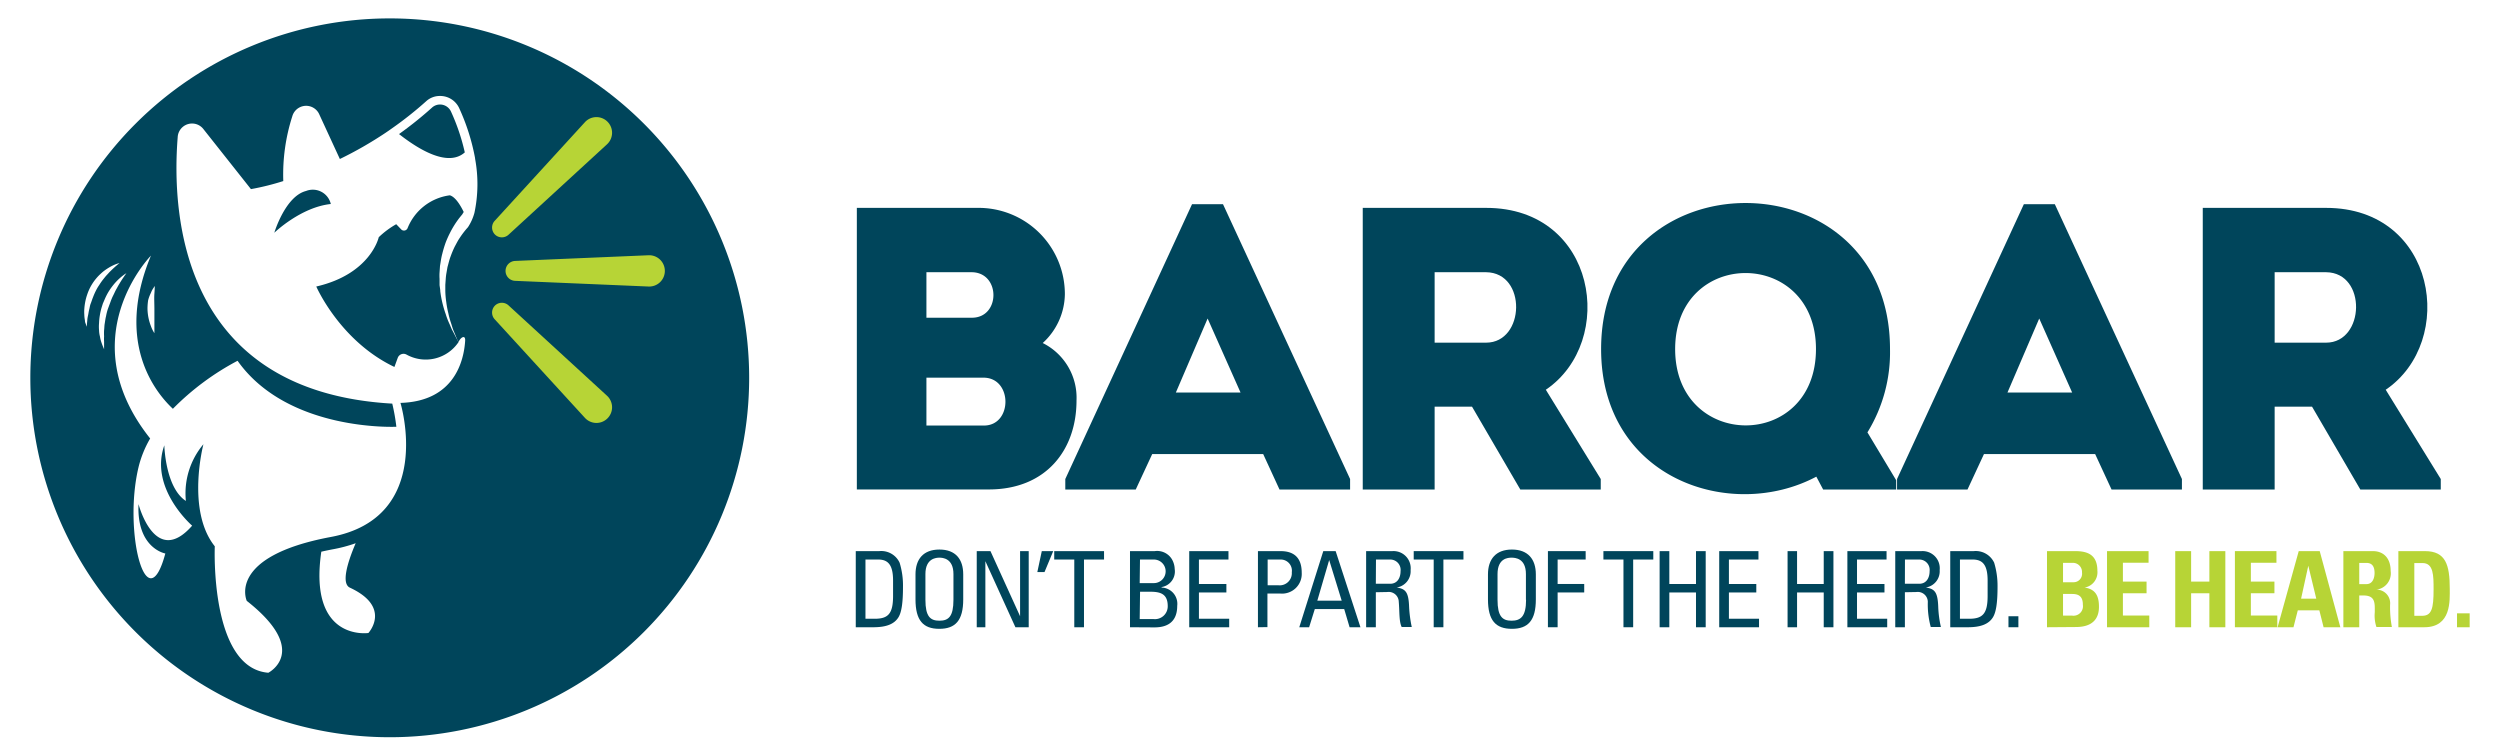
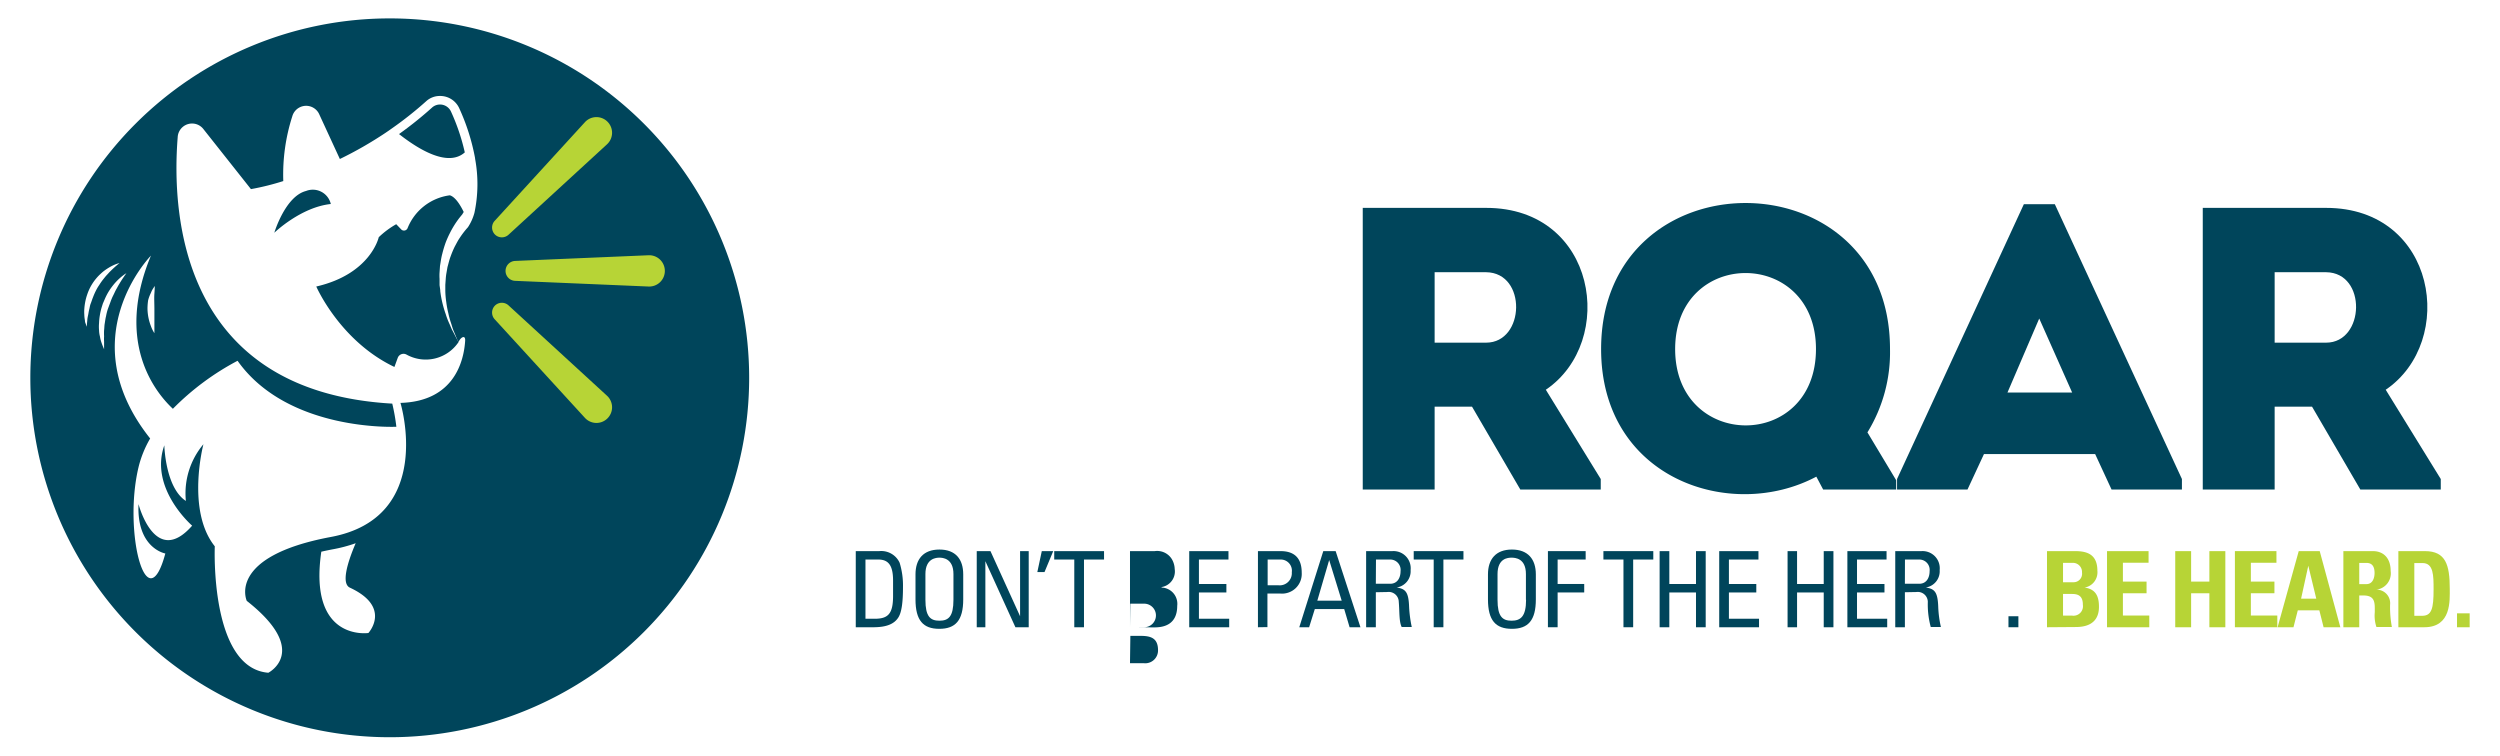
<svg xmlns="http://www.w3.org/2000/svg" viewBox="0 0 347.79 105.12">
-   <path d="M145.06,47.72a8.5,8.5,0,0,1,4.7,8c0,6.83-4.2,12.37-12.2,12.37H119.2V28.92h16.74a12,12,0,0,1,12.2,12A9.35,9.35,0,0,1,145.06,47.72Zm-16.18-9.85V44.2h6.33c4,0,4-6.33-.06-6.33Zm0,14.67V59.2h8c4,0,4-6.66-.06-6.66Z" fill="#00455b" />
-   <path d="M175.73,63.17H160.29L158,68.1H148.2V66.64l17.63-38.23h4.31l17.68,38.23V68.1H178ZM168,44.31l-4.42,10.3h9Z" fill="#00455b" />
  <path d="M222.69,66.64V68.1H211.5l-6.72-11.53h-5.2V68.1h-10V28.92h17.18c15.39,0,18.19,18.58,8.29,25.3ZM206.74,37.87c-2.35,0-4.81,0-7.16,0v9.8h7.16C212.17,47.67,212.45,37.93,206.74,37.87Z" fill="#00455b" />
  <path d="M253.63,68.1l-.95-1.79c-11.86,6.32-29.94.33-29.94-17.75,0-27.09,40.19-27.09,40.19,0a21.23,21.23,0,0,1-3.14,11.59l4,6.66V68.1Zm-1-19.54c0-14.1-19.59-14.1-19.59,0S252.63,62.78,252.63,48.56Z" fill="#00455b" />
  <path d="M291.47,63.17H276l-2.29,4.93h-9.8V66.64l17.64-38.23h4.31l17.68,38.23V68.1h-9.79Zm-7.78-18.86-4.42,10.3h9Z" fill="#00455b" />
  <path d="M339.55,66.64V68.1H328.36l-6.72-11.53h-5.2V68.1h-10V28.92H323.6c15.39,0,18.19,18.58,8.29,25.3ZM323.6,37.87c-2.35,0-4.81,0-7.16,0v9.8h7.16C329,47.67,329.31,37.93,323.6,37.87Z" fill="#00455b" />
  <path d="M61.2,14.54a1.65,1.65,0,0,0-1.1.43,51.69,51.69,0,0,1-4.59,3.68c2.89,2.27,6.86,4.59,9.15,2.55a28.61,28.61,0,0,0-1.92-5.68A1.68,1.68,0,0,0,61.2,14.54Z" fill="#00455b" />
  <path d="M42.57,26.57c-2.9.75-4.41,5.81-4.41,5.81s3.66-3.55,7.86-4A2.57,2.57,0,0,0,42.57,26.57Z" fill="#00455b" />
  <path d="M62.58,27.17a7.36,7.36,0,0,0-5.88,4.57.54.54,0,0,1-.89.17l-.69-.72A12.21,12.21,0,0,0,52.69,33S51.58,38.11,44,39.86c0,0,3.28,7.57,10.87,11.19l.46-1.26a.86.86,0,0,1,1.19-.48,5.5,5.5,0,0,0,7.27-1.72l-.37-.69L63,46.09c-.18-.3-.31-.68-.49-1.07a10,10,0,0,1-.5-1.31,14.92,14.92,0,0,1-.45-1.51,14.52,14.52,0,0,1-.31-1.67c0-.28-.07-.58-.1-.87l0-.88a6.58,6.58,0,0,1,0-.89l.06-.89c.1-.58.17-1.16.32-1.7A15.9,15.9,0,0,1,62,33.74a14.1,14.1,0,0,1,.6-1.34,12.69,12.69,0,0,1,1.16-1.89c.16-.22.52-.65.53-.66h0l.22-.36C64,28.44,63.31,27.38,62.58,27.17Z" fill="#00455b" />
  <path d="M54.22,2.56a50,50,0,1,0,50,50A50,50,0,0,0,54.22,2.56ZM21.53,39.79s0,.44-.05,1.05,0,1.41,0,2.21c0,.4,0,.81,0,1.18,0,.19,0,.38,0,.56s0,.34,0,.5c0,.31,0,.57,0,.76s0,.3,0,.3a4.59,4.59,0,0,1-.49-1,7,7,0,0,1-.47-2.32,7.6,7.6,0,0,1,.09-1.27A5.45,5.45,0,0,1,21,40.73a3.12,3.12,0,0,1,.37-.7A1.86,1.86,0,0,1,21.53,39.79Zm-8.6,1.59c-.12.29-.2.58-.31.85s-.14.57-.21.83-.1.53-.15.76-.1.46-.11.66L12.1,45c0,.29-.07.46-.07.46s0-.16-.12-.45-.07-.32-.11-.52a4.73,4.73,0,0,1-.07-.7,5.54,5.54,0,0,1,0-.82,7.9,7.9,0,0,1,.12-.93,7.36,7.36,0,0,1,.26-1,7.16,7.16,0,0,1,.41-1,7.27,7.27,0,0,1,.54-.89,8.17,8.17,0,0,1,.64-.77q.35-.35.69-.63a7.65,7.65,0,0,1,.68-.47,6.2,6.2,0,0,1,1.11-.55,3.09,3.09,0,0,1,.45-.13s-.14.1-.36.29-.53.46-.87.8c-.18.17-.35.37-.54.57s-.36.43-.54.65a8.29,8.29,0,0,0-.52.75,5.78,5.78,0,0,0-.47.8A9.1,9.1,0,0,0,12.93,41.38Zm2.42.68-.18.48L15,43a7.31,7.31,0,0,0-.25,1c-.09.33-.12.66-.18,1s-.05.64-.09.94a8.29,8.29,0,0,0,0,.85,5.9,5.9,0,0,0,0,.73l0,.57c0,.32,0,.5,0,.5l-.19-.46c-.06-.15-.13-.34-.2-.55a4.22,4.22,0,0,1-.18-.74,4.06,4.06,0,0,1-.13-.89,5.58,5.58,0,0,1,0-1,8.07,8.07,0,0,1,.11-1.08,8.33,8.33,0,0,1,.25-1.1l.17-.54.22-.51a8.79,8.79,0,0,1,.49-1,9,9,0,0,1,1.14-1.53,7.79,7.79,0,0,1,1-.9,2.64,2.64,0,0,1,.43-.28,4.68,4.68,0,0,0-.3.41c-.18.26-.43.63-.7,1.09-.14.22-.27.48-.42.74s-.27.56-.42.85S15.46,41.74,15.35,42.06Zm35.9,46s-8.38,1.23-6.55-11.31c.52-.12,1.06-.23,1.63-.34a20.09,20.09,0,0,0,3.15-.84c-1.2,2.81-2,5.62-.81,6.18C54.55,84.48,51.25,88.06,51.25,88.06ZM66,29.61a7,7,0,0,1-.9,2,11.91,11.91,0,0,0-1.18,1.54c-.23.33-.42.73-.65,1.14a13,13,0,0,0-.57,1.35c-.19.48-.3,1-.45,1.52l-.14.81a7.35,7.35,0,0,0-.1.82l-.06.83c0,.28,0,.56,0,.83a12.2,12.2,0,0,0,.14,1.62,13.31,13.31,0,0,0,.28,1.5,11.12,11.12,0,0,0,.36,1.33c.14.4.23.79.37,1.11s.25.6.34.83c.19.45.29.71.3.73s.18-.23.26-.35c.24-.33.76-.61.71.2-.17,2.67-1.43,8.41-9,8.63,0,0,4.87,15.93-9.68,18.65s-11.7,8.89-11.7,8.89c8.9,7,3,10,3,10C29.16,92.94,29.88,76,29.88,76c-4-5-1.58-14.2-1.58-14.2a10.58,10.58,0,0,0-2.44,7.89c-2.87-1.86-3-7.74-3-7.74-2.13,6,3.87,11.18,3.87,11.18-5.16,5.88-7.46-3-7.46-3C19,76.3,23,77,23,77c-2.58,9.61-5.88-3-3.73-12a14.87,14.87,0,0,1,1.62-4C9.75,47,21,35.56,21,35.56c-5,12,.53,18.95,3.05,21.31a36.6,36.6,0,0,1,9-6.68c7,9.9,22.09,9.18,22.09,9.18a27.66,27.66,0,0,0-.57-3.22C25.09,54.47,23.87,29.74,24.72,19.09A2,2,0,0,1,28.33,18l6.58,8.31a35.49,35.49,0,0,0,4.5-1.12,26.54,26.54,0,0,1,1.25-9,2,2,0,0,1,3.77-.25l2.85,6.18a53.29,53.29,0,0,0,6.29-3.6l.53-.36.41-.29h0a50.24,50.24,0,0,0,4.77-3.78,2.81,2.81,0,0,1,1.92-.74A2.91,2.91,0,0,1,63.86,15a29.47,29.47,0,0,1,2.23,7v.07A19.28,19.28,0,0,1,66,29.61Z" fill="#00455b" />
  <path d="M70.33,37.69h0a1.39,1.39,0,0,1,1.32-1.39l18.57-.79a2.18,2.18,0,0,1,2.27,2.18h0a2.17,2.17,0,0,1-2.27,2.17l-18.57-.79A1.38,1.38,0,0,1,70.33,37.69Z" fill="#b7d436" />
  <path d="M68.84,32.61h0a1.38,1.38,0,0,1,0-1.91L81.37,17a2.17,2.17,0,0,1,3.14-.07h0a2.18,2.18,0,0,1-.07,3.15L70.75,32.65A1.37,1.37,0,0,1,68.84,32.61Z" fill="#b7d436" />
  <path d="M68.84,42.53h0a1.38,1.38,0,0,0,0,1.91L81.37,58.13a2.17,2.17,0,0,0,3.14.07h0a2.18,2.18,0,0,0-.07-3.15L70.75,42.49A1.37,1.37,0,0,0,68.84,42.53Z" fill="#b7d436" />
  <path d="M119.05,76.67h3.26a2.81,2.81,0,0,1,2.84,1.61,10.77,10.77,0,0,1,.47,3.34c0,2.26-.2,3.57-.64,4.27-.57.91-1.64,1.37-3.49,1.37h-2.44Zm1.35,9.41h1.28c1.88,0,2.56-.7,2.56-3.17V80.77c0-2.14-.66-2.93-2.06-2.93H120.4Z" fill="#00455b" />
  <path d="M127.36,83.38V79.91c0-2.11,1.08-3.46,3.33-3.46S134,77.8,134,79.91v3.47c0,2.94-1.09,4.1-3.33,4.1S127.36,86.32,127.36,83.38Zm5.28.06V79.86c0-2.21-1.53-2.28-1.95-2.28s-1.95.07-1.95,2.28v3.58c0,2.32.67,2.91,1.95,2.91S132.64,85.76,132.64,83.44Z" fill="#00455b" />
  <path d="M143.11,76.67V87.26h-1.85l-4.18-9.19h0v9.19h-1.2V76.67h1.91l4.12,9.06h0V76.67Z" fill="#00455b" />
  <path d="M144.93,76.67h1.59l-1.21,2.91h-1Z" fill="#00455b" />
  <path d="M153.59,76.67v1.17H150.8v9.42h-1.35V77.84h-2.79V76.67Z" fill="#00455b" />
-   <path d="M157.2,87.26V76.67h3.44A2.4,2.4,0,0,1,163,77.75a2.87,2.87,0,0,1,.42,1.41,2.2,2.2,0,0,1-1.82,2.51v.07a2.26,2.26,0,0,1,2.17,2.54c0,2.71-2,3-3.18,3Zm1.35-6.14h2a1.64,1.64,0,0,0-.06-3.28h-1.9Zm0,5h1.9a1.78,1.78,0,0,0,2-1.8c0-1.69-1-2-2.42-2h-1.43Z" fill="#00455b" />
+   <path d="M157.2,87.26V76.67h3.44A2.4,2.4,0,0,1,163,77.75a2.87,2.87,0,0,1,.42,1.41,2.2,2.2,0,0,1-1.82,2.51v.07a2.26,2.26,0,0,1,2.17,2.54c0,2.71-2,3-3.18,3Zh2a1.64,1.64,0,0,0-.06-3.28h-1.9Zm0,5h1.9a1.78,1.78,0,0,0,2-1.8c0-1.69-1-2-2.42-2h-1.43Z" fill="#00455b" />
  <path d="M165.44,87.26V76.67h5.46v1.17h-4.11v3.4h3.82v1.18h-3.82v3.66H171v1.18Z" fill="#00455b" />
  <path d="M175,87.26V76.67h3.14c1.42,0,2.95.52,2.95,3a2.74,2.74,0,0,1-3,2.9h-1.77v4.67Zm1.35-5.84h1.48a1.69,1.69,0,0,0,1.88-1.81,1.55,1.55,0,0,0-1.5-1.77h-1.86Z" fill="#00455b" />
  <path d="M184.09,76.67h1.72l3.45,10.59h-1.51L187,84.73h-4.09l-.79,2.53h-1.37Zm.82,1.24h0l-1.65,5.65h3.39Z" fill="#00455b" />
  <path d="M191.4,82.39v4.87h-1.35V76.67h3.65a2.39,2.39,0,0,1,2.54,2.64,2.29,2.29,0,0,1-1.94,2.42v0c1.22.19,1.66.6,1.73,2.72a17.21,17.21,0,0,0,.37,2.78H195c-.38-.74-.29-2.12-.41-3.52a1.4,1.4,0,0,0-1.6-1.35Zm0-1.18h2c1,0,1.44-.83,1.44-1.76a1.44,1.44,0,0,0-1.42-1.61h-2Z" fill="#00455b" />
  <path d="M203.59,76.67v1.17H200.8v9.42h-1.35V77.84h-2.78V76.67Z" fill="#00455b" />
  <path d="M207,83.38V79.91c0-2.11,1.09-3.46,3.33-3.46s3.33,1.35,3.33,3.46v3.47c0,2.94-1.08,4.1-3.33,4.1S207,86.32,207,83.38Zm5.28.06V79.86c0-2.21-1.52-2.28-2-2.28s-1.95.07-1.95,2.28v3.58c0,2.32.68,2.91,1.95,2.91S212.3,85.76,212.3,83.44Z" fill="#00455b" />
  <path d="M215.34,87.26V76.67h5.25v1.17h-3.9v3.4h3.7v1.18h-3.7v4.84Z" fill="#00455b" />
  <path d="M230,76.67v1.17H227.2v9.42h-1.35V77.84h-2.79V76.67Z" fill="#00455b" />
  <path d="M230.88,87.26V76.67h1.35v4.57h3.71V76.67h1.35V87.26h-1.35V82.42h-3.71v4.84Z" fill="#00455b" />
  <path d="M239.17,87.26V76.67h5.46v1.17h-4.11v3.4h3.81v1.18h-3.81v3.66h4.19v1.18Z" fill="#00455b" />
  <path d="M248.68,87.26V76.67H250v4.57h3.71V76.67h1.35V87.26h-1.35V82.42H250v4.84Z" fill="#00455b" />
  <path d="M257,87.26V76.67h5.45v1.17h-4.11v3.4h3.82v1.18h-3.82v3.66h4.2v1.18Z" fill="#00455b" />
  <path d="M265,82.39v4.87h-1.34V76.67h3.65a2.39,2.39,0,0,1,2.53,2.64,2.28,2.28,0,0,1-1.93,2.42v0c1.22.19,1.66.6,1.73,2.72a15.23,15.23,0,0,0,.37,2.78h-1.41a12,12,0,0,1-.41-3.52,1.4,1.4,0,0,0-1.6-1.35Zm0-1.18h2c1,0,1.44-.83,1.44-1.76a1.44,1.44,0,0,0-1.43-1.61h-2Z" fill="#00455b" />
-   <path d="M271.31,76.67h3.26a2.83,2.83,0,0,1,2.85,1.61,11.08,11.08,0,0,1,.47,3.34c0,2.26-.21,3.57-.65,4.27-.57.91-1.64,1.37-3.49,1.37h-2.44Zm1.35,9.41h1.28c1.88,0,2.57-.7,2.57-3.17V80.77c0-2.14-.66-2.93-2.07-2.93h-1.78Z" fill="#00455b" />
  <path d="M280.79,87.26h-1.38V85.73h1.38Z" fill="#00455b" />
  <path d="M284.77,87.26V76.67h3.93c1.69,0,3.08.48,3.08,2.74A2.15,2.15,0,0,1,290,81.74v0c1.57.22,2,1.23,2,2.68,0,2.69-2.33,2.81-3.27,2.81ZM287,81h1.48a1.18,1.18,0,0,0,1.16-1.35,1.27,1.27,0,0,0-1.27-1.35H287Zm0,4.64h1.24a1.32,1.32,0,0,0,1.52-1.5c0-.94-.35-1.51-1.47-1.51H287Z" fill="#b7d436" />
  <path d="M293.12,87.26V76.67h5.78v1.62h-3.57v2.62h3.29v1.62h-3.29v3.1H299v1.63Z" fill="#b7d436" />
  <path d="M307.36,80.91V76.67h2.22V87.26h-2.22V82.53h-2.54v4.73h-2.21V76.67h2.21v4.24Z" fill="#b7d436" />
  <path d="M310.91,87.26V76.67h5.78v1.62h-3.56v2.62h3.28v1.62h-3.28v3.1h3.68v1.63Z" fill="#b7d436" />
  <path d="M316.85,87.26l2.94-10.59h2.92l2.87,10.59h-2.33l-.59-2.35h-3l-.6,2.35Zm4.27-8.56h0l-1,4.58h2.11Z" fill="#b7d436" />
  <path d="M328.21,87.26H326V76.67h4.1c1.51,0,2.48,1,2.48,2.77a2.28,2.28,0,0,1-2,2.59v0a1.89,1.89,0,0,1,1.92,2.09,14.9,14.9,0,0,0,.25,3.11H330.6a5,5,0,0,1-.23-2.06c0-1.26.11-2.33-1.59-2.33h-.57Zm0-6h1c.88,0,1.13-.88,1.13-1.55,0-1-.42-1.4-1.13-1.4h-1Z" fill="#b7d436" />
  <path d="M333.65,76.67h3.7c2.9,0,3.45,1.93,3.45,5.23,0,1.63.25,5.36-3.54,5.36h-3.61Zm2.22,9h1.07c1.35,0,1.61-1,1.61-3.67,0-1.95,0-3.67-1.54-3.67h-1.14Z" fill="#b7d436" />
  <path d="M343.57,85.32v1.94h-1.76V85.32Z" fill="#b7d436" />
</svg>